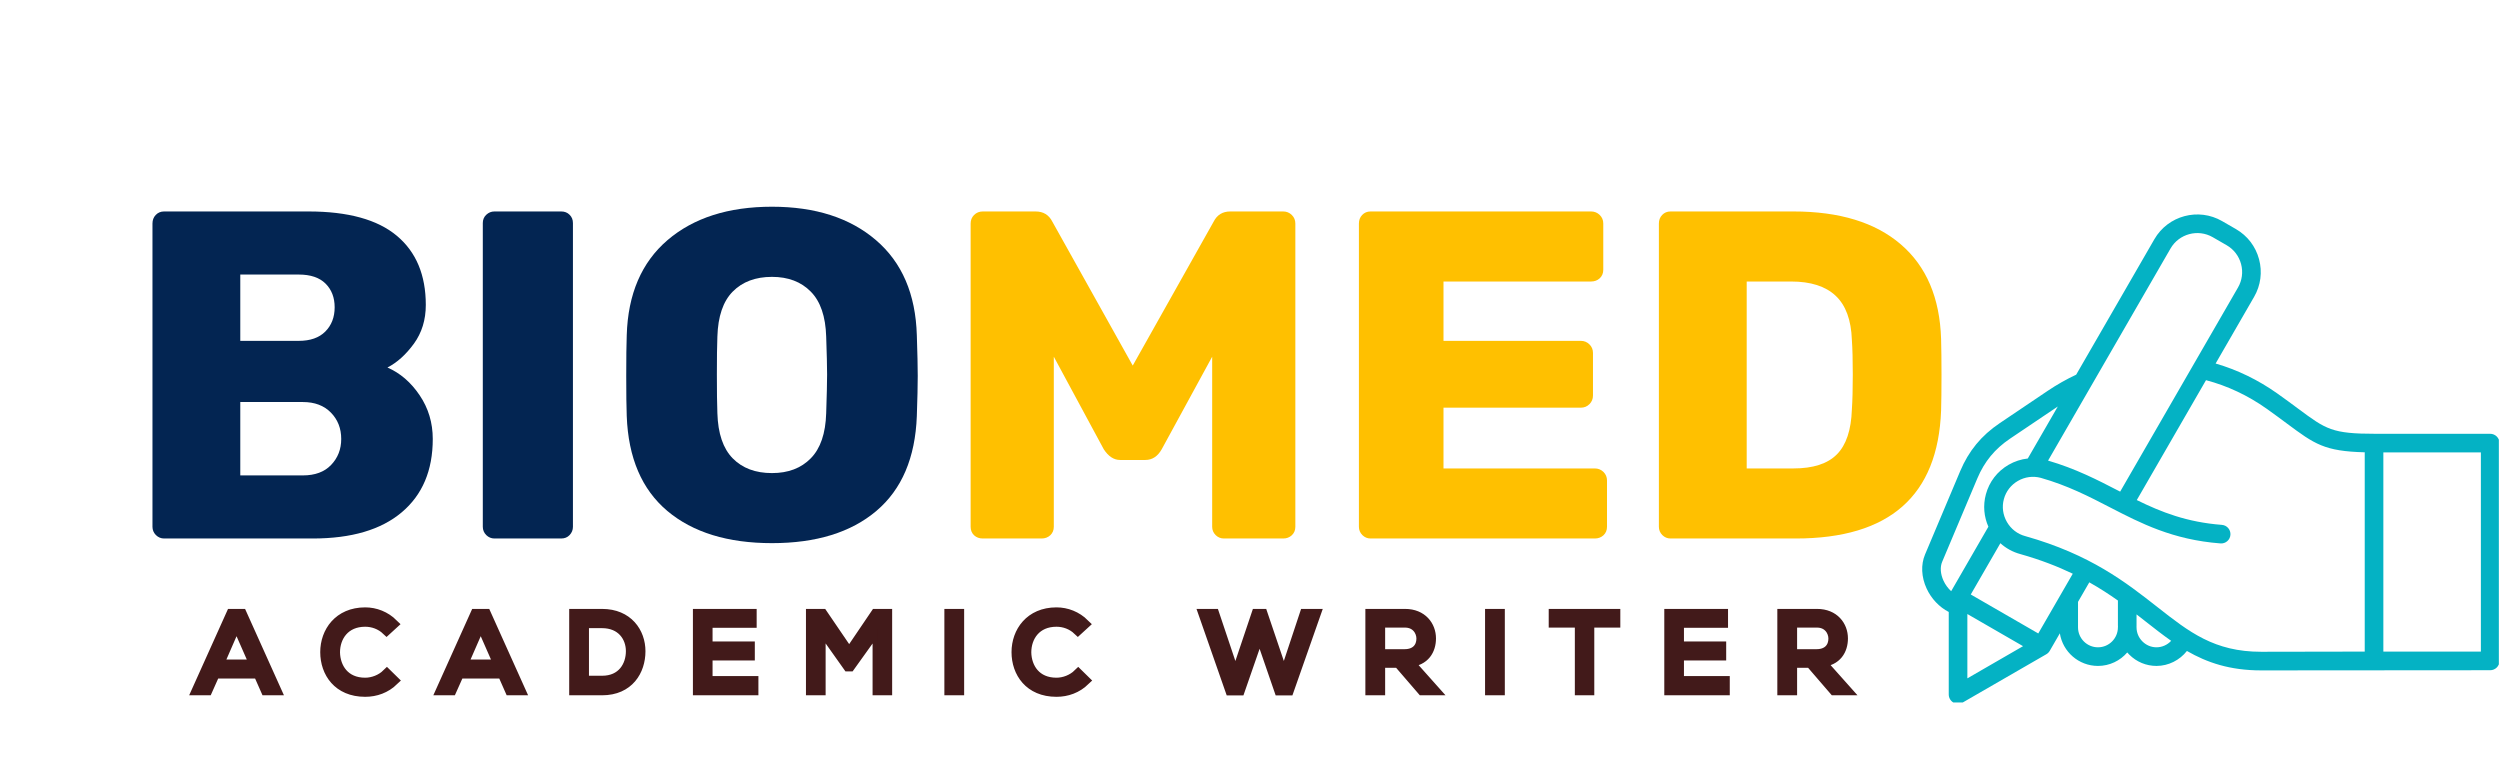
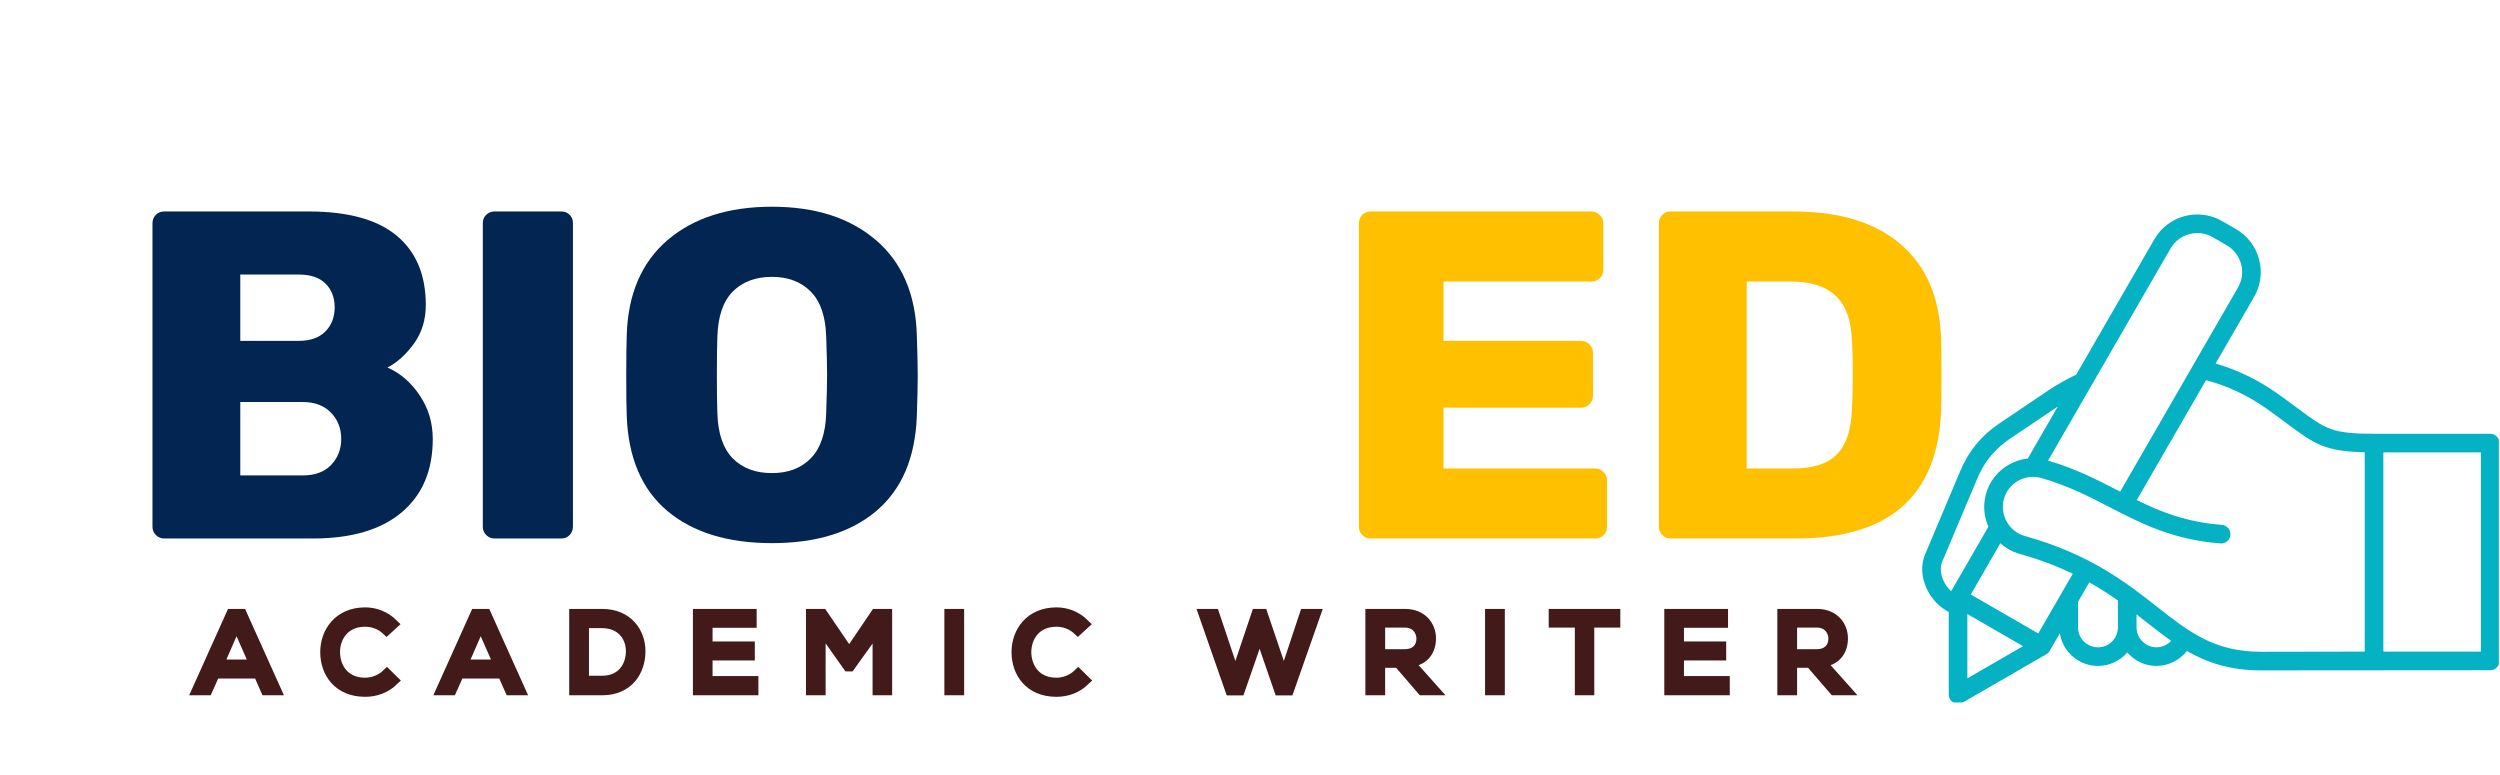
<svg xmlns="http://www.w3.org/2000/svg" width="516" zoomAndPan="magnify" viewBox="0 0 386.88 120" height="160" preserveAspectRatio="xMidYMid meet" version="1.0">
  <defs>
    <g />
    <clipPath id="b735867019">
      <path d="M 297.27 33 L 386.762 33 L 386.762 108.746 L 297.27 108.746 Z M 297.27 33 " clip-rule="nonzero" />
    </clipPath>
  </defs>
  <g clip-path="url(#b735867019)">
    <path fill="#04b2c4" d="M 386.441 67.574 C 386.172 67.305 385.805 67.152 385.422 67.152 L 367.668 67.152 C 360.93 67.152 360.031 66.48 355.699 63.266 C 354.777 62.582 353.734 61.805 352.457 60.902 C 349.492 58.805 346.293 57.254 342.918 56.273 L 348.879 45.945 C 349.902 44.176 350.172 42.109 349.641 40.129 C 349.109 38.145 347.844 36.492 346.074 35.469 L 343.914 34.223 C 340.254 32.109 335.551 33.367 333.438 37.031 L 321.332 58 C 319.816 58.711 318.336 59.551 316.926 60.5 L 309.488 65.512 C 306.645 67.43 304.703 69.789 303.371 72.949 L 297.934 85.84 C 297.273 87.41 297.359 89.324 298.176 91.094 C 298.902 92.68 300.145 93.98 301.605 94.734 L 301.605 107.504 C 301.605 108.02 301.879 108.492 302.324 108.75 C 302.547 108.879 302.797 108.945 303.047 108.945 C 303.293 108.945 303.543 108.879 303.766 108.75 L 316.711 101.277 C 316.93 101.152 317.113 100.969 317.238 100.75 L 318.805 98.039 C 319.25 100.895 321.727 103.086 324.707 103.086 C 326.516 103.086 328.141 102.277 329.238 101 C 329.336 101.113 329.441 101.223 329.547 101.332 C 330.68 102.465 332.176 103.086 333.766 103.086 C 335.621 103.086 337.359 102.195 338.477 100.77 C 341.605 102.574 345.129 103.777 349.961 103.777 C 349.977 103.777 349.992 103.777 350.008 103.777 L 385.422 103.75 C 386.219 103.75 386.863 103.105 386.863 102.309 L 386.863 68.594 C 386.863 68.211 386.711 67.844 386.441 67.574 Z M 335.934 38.473 C 337.254 36.188 340.188 35.398 342.473 36.719 L 344.633 37.965 C 345.734 38.602 346.527 39.637 346.859 40.875 C 347.188 42.113 347.02 43.402 346.383 44.504 L 328.141 76.105 C 328.051 76.059 327.961 76.016 327.875 75.969 C 324.617 74.285 321.25 72.547 316.98 71.301 Z M 300.59 86.961 L 306.027 74.066 C 307.129 71.449 308.742 69.492 311.098 67.902 L 318.492 62.922 L 313.84 70.977 C 312.809 71.086 311.801 71.414 310.871 71.949 C 309.121 72.961 307.871 74.586 307.352 76.527 C 306.887 78.258 307.066 80.012 307.742 81.535 L 301.98 91.516 C 301.496 91.074 301.082 90.52 300.793 89.891 C 300.316 88.852 300.242 87.785 300.59 86.961 Z M 304.488 95.051 L 313.109 100.027 L 304.488 105.008 Z M 315.465 98.059 L 305.016 92.027 L 309.598 84.09 C 310.453 84.863 311.492 85.449 312.68 85.77 C 315.805 86.652 318.469 87.688 320.805 88.812 Z M 324.707 100.203 C 323 100.203 321.617 98.816 321.617 97.113 L 321.617 93.168 L 323.363 90.145 C 324.988 91.059 326.445 92.008 327.793 92.961 L 327.793 96.863 C 327.793 96.906 327.797 96.945 327.801 96.988 C 327.797 97.027 327.793 97.07 327.793 97.113 C 327.793 98.816 326.41 100.203 324.707 100.203 Z M 333.766 100.203 C 332.945 100.203 332.172 99.879 331.586 99.293 C 331 98.707 330.676 97.934 330.676 97.113 C 330.676 97.07 330.676 97.031 330.672 96.988 C 330.676 96.945 330.676 96.906 330.676 96.863 L 330.676 95.109 C 331.172 95.492 331.656 95.871 332.133 96.246 C 333.457 97.285 334.73 98.285 336.035 99.199 C 335.457 99.824 334.637 100.203 333.766 100.203 Z M 350.004 100.895 C 349.988 100.895 349.977 100.895 349.965 100.895 C 342.719 100.895 338.832 97.84 333.914 93.98 C 329.055 90.164 323.543 85.836 313.453 82.992 C 313.445 82.992 313.441 82.988 313.434 82.988 C 312.246 82.668 311.242 81.895 310.613 80.805 C 309.988 79.719 309.816 78.465 310.137 77.273 C 310.457 76.074 311.23 75.07 312.312 74.445 C 313.395 73.82 314.648 73.652 315.844 73.969 C 320 75.145 323.328 76.863 326.551 78.531 C 331.332 81 336.273 83.555 343.664 84.121 C 344.457 84.184 345.152 83.59 345.211 82.797 C 345.273 82.004 344.68 81.309 343.883 81.25 C 338.445 80.832 334.496 79.27 330.715 77.41 L 341.43 58.852 C 344.746 59.727 347.891 61.203 350.793 63.254 C 352.039 64.137 353.07 64.906 353.98 65.582 C 358.23 68.738 359.746 69.859 366 70.016 L 366 100.867 Z M 383.98 100.867 L 368.883 100.867 L 368.883 70.035 L 383.98 70.035 Z M 383.98 100.867 " fill-opacity="1" fill-rule="nonzero" />
  </g>
  <g fill="#032552" fill-opacity="1">
    <g transform="translate(18.62, 83.359)">
      <g>
        <path d="M 6.719 0 C 6.238 0 5.816 -0.176 5.453 -0.531 C 5.098 -0.895 4.922 -1.32 4.922 -1.812 L 4.922 -48.75 C 4.922 -49.281 5.086 -49.723 5.422 -50.078 C 5.766 -50.441 6.195 -50.625 6.719 -50.625 L 29.078 -50.625 C 35.203 -50.625 39.758 -49.367 42.75 -46.859 C 45.738 -44.359 47.234 -40.789 47.234 -36.156 C 47.234 -33.844 46.617 -31.844 45.391 -30.156 C 44.16 -28.469 42.797 -27.238 41.297 -26.469 C 43.273 -25.602 44.938 -24.172 46.281 -22.172 C 47.633 -20.172 48.312 -17.914 48.312 -15.406 C 48.312 -10.531 46.707 -6.742 43.5 -4.047 C 40.301 -1.348 35.711 0 29.734 0 Z M 27.562 -30.594 C 29.344 -30.594 30.711 -31.07 31.672 -32.031 C 32.641 -33 33.125 -34.254 33.125 -35.797 C 33.125 -37.297 32.656 -38.516 31.719 -39.453 C 30.781 -40.391 29.395 -40.859 27.562 -40.859 L 18.516 -40.859 L 18.516 -30.594 Z M 28.203 -9.766 C 30.086 -9.766 31.547 -10.305 32.578 -11.391 C 33.617 -12.473 34.141 -13.812 34.141 -15.406 C 34.141 -17.039 33.609 -18.398 32.547 -19.484 C 31.484 -20.578 30.035 -21.125 28.203 -21.125 L 18.516 -21.125 L 18.516 -9.766 Z M 28.203 -9.766 " />
      </g>
    </g>
  </g>
  <g fill="#032552" fill-opacity="1">
    <g transform="translate(69.756, 83.359)">
      <g>
        <path d="M 6.719 0 C 6.238 0 5.816 -0.176 5.453 -0.531 C 5.098 -0.895 4.922 -1.32 4.922 -1.812 L 4.922 -48.828 C 4.922 -49.348 5.098 -49.773 5.453 -50.109 C 5.816 -50.453 6.238 -50.625 6.719 -50.625 L 17.062 -50.625 C 17.594 -50.625 18.023 -50.453 18.359 -50.109 C 18.703 -49.773 18.875 -49.348 18.875 -48.828 L 18.875 -1.812 C 18.875 -1.32 18.703 -0.895 18.359 -0.531 C 18.023 -0.176 17.594 0 17.062 0 Z M 6.719 0 " />
      </g>
    </g>
  </g>
  <g fill="#032552" fill-opacity="1">
    <g transform="translate(93.553, 83.359)">
      <g>
        <path d="M 25.891 0.719 C 19.047 0.719 13.645 -0.941 9.688 -4.266 C 5.738 -7.598 3.645 -12.492 3.406 -18.953 C 3.352 -20.297 3.328 -22.367 3.328 -25.172 C 3.328 -27.961 3.352 -30.062 3.406 -31.469 C 3.594 -37.832 5.695 -42.738 9.719 -46.188 C 13.75 -49.633 19.141 -51.359 25.891 -51.359 C 32.598 -51.359 37.961 -49.633 41.984 -46.188 C 46.016 -42.738 48.125 -37.832 48.312 -31.469 C 48.406 -28.664 48.453 -26.566 48.453 -25.172 C 48.453 -23.723 48.406 -21.648 48.312 -18.953 C 48.07 -12.492 45.984 -7.598 42.047 -4.266 C 38.117 -0.941 32.734 0.719 25.891 0.719 Z M 25.891 -10.125 C 28.398 -10.125 30.398 -10.883 31.891 -12.406 C 33.391 -13.926 34.188 -16.254 34.281 -19.391 C 34.375 -22.18 34.422 -24.18 34.422 -25.391 C 34.422 -26.598 34.375 -28.551 34.281 -31.25 C 34.188 -34.383 33.391 -36.707 31.891 -38.219 C 30.398 -39.738 28.398 -40.5 25.891 -40.5 C 23.336 -40.5 21.312 -39.738 19.812 -38.219 C 18.32 -36.707 17.531 -34.383 17.438 -31.25 C 17.383 -29.895 17.359 -27.941 17.359 -25.391 C 17.359 -22.785 17.383 -20.785 17.438 -19.391 C 17.531 -16.254 18.32 -13.926 19.812 -12.406 C 21.312 -10.883 23.336 -10.125 25.891 -10.125 Z M 25.891 -10.125 " />
      </g>
    </g>
  </g>
  <g fill="#ffc000" fill-opacity="1">
    <g transform="translate(145.272, 83.359)">
      <g>
-         <path d="M 6.797 0 C 6.266 0 5.816 -0.164 5.453 -0.5 C 5.098 -0.844 4.922 -1.281 4.922 -1.812 L 4.922 -48.75 C 4.922 -49.281 5.098 -49.723 5.453 -50.078 C 5.816 -50.441 6.266 -50.625 6.797 -50.625 L 14.969 -50.625 C 16.176 -50.625 17.047 -50.094 17.578 -49.031 L 30.016 -26.766 L 42.531 -49.031 C 43.062 -50.094 43.926 -50.625 45.125 -50.625 L 53.312 -50.625 C 53.832 -50.625 54.273 -50.441 54.641 -50.078 C 55.004 -49.723 55.188 -49.281 55.188 -48.75 L 55.188 -1.812 C 55.188 -1.281 55.004 -0.844 54.641 -0.5 C 54.273 -0.164 53.832 0 53.312 0 L 44.125 0 C 43.633 0 43.207 -0.176 42.844 -0.531 C 42.488 -0.895 42.312 -1.32 42.312 -1.812 L 42.312 -28.141 L 34.5 -13.812 C 33.875 -12.707 33.031 -12.156 31.969 -12.156 L 28.062 -12.156 C 27.094 -12.156 26.25 -12.707 25.531 -13.812 L 17.797 -28.141 L 17.797 -1.812 C 17.797 -1.281 17.613 -0.844 17.25 -0.5 C 16.883 -0.164 16.438 0 15.906 0 Z M 6.797 0 " />
-       </g>
+         </g>
    </g>
  </g>
  <g fill="#ffc000" fill-opacity="1">
    <g transform="translate(205.377, 83.359)">
      <g>
        <path d="M 6.719 0 C 6.238 0 5.816 -0.176 5.453 -0.531 C 5.098 -0.895 4.922 -1.32 4.922 -1.812 L 4.922 -48.75 C 4.922 -49.281 5.086 -49.723 5.422 -50.078 C 5.766 -50.441 6.195 -50.625 6.719 -50.625 L 40.859 -50.625 C 41.391 -50.625 41.836 -50.441 42.203 -50.078 C 42.566 -49.723 42.75 -49.281 42.75 -48.75 L 42.75 -41.594 C 42.75 -41.062 42.566 -40.625 42.203 -40.281 C 41.836 -39.945 41.391 -39.781 40.859 -39.781 L 18.016 -39.781 L 18.016 -30.594 L 39.281 -30.594 C 39.801 -30.594 40.242 -30.41 40.609 -30.047 C 40.973 -29.691 41.156 -29.25 41.156 -28.719 L 41.156 -22.125 C 41.156 -21.602 40.973 -21.16 40.609 -20.797 C 40.242 -20.43 39.801 -20.25 39.281 -20.25 L 18.016 -20.25 L 18.016 -10.844 L 41.438 -10.844 C 41.969 -10.844 42.414 -10.66 42.781 -10.297 C 43.145 -9.941 43.328 -9.5 43.328 -8.969 L 43.328 -1.812 C 43.328 -1.281 43.145 -0.844 42.781 -0.5 C 42.414 -0.164 41.969 0 41.438 0 Z M 6.719 0 " />
      </g>
    </g>
  </g>
  <g fill="#ffc000" fill-opacity="1">
    <g transform="translate(251.813, 83.359)">
      <g>
        <path d="M 6.719 0 C 6.238 0 5.816 -0.176 5.453 -0.531 C 5.098 -0.895 4.922 -1.32 4.922 -1.812 L 4.922 -48.75 C 4.922 -49.281 5.086 -49.723 5.422 -50.078 C 5.766 -50.441 6.195 -50.625 6.719 -50.625 L 25.75 -50.625 C 32.883 -50.625 38.426 -48.926 42.375 -45.531 C 46.332 -42.133 48.41 -37.254 48.609 -30.891 C 48.648 -29.484 48.672 -27.625 48.672 -25.312 C 48.672 -23 48.648 -21.164 48.609 -19.812 C 48.117 -6.602 40.617 0 26.109 0 Z M 25.75 -10.844 C 28.789 -10.844 31.031 -11.566 32.469 -13.016 C 33.914 -14.461 34.691 -16.781 34.797 -19.969 C 34.891 -21.363 34.938 -23.172 34.938 -25.391 C 34.938 -27.609 34.891 -29.391 34.797 -30.734 C 34.691 -33.828 33.852 -36.109 32.281 -37.578 C 30.719 -39.047 28.422 -39.781 25.391 -39.781 L 18.516 -39.781 L 18.516 -10.844 Z M 25.75 -10.844 " />
      </g>
    </g>
  </g>
  <path stroke-linecap="butt" transform="matrix(0.759, 0, 0, 0.759, 26.455, 90.146)" fill="none" stroke-linejoin="miter" d="M 5.254 21.998 L 7.365 21.998 L 8.889 18.58 L 17.775 18.58 L 19.284 21.998 L 21.369 21.998 L 14.377 6.46 L 12.246 6.46 Z M 9.651 16.783 L 13.306 8.39 L 16.993 16.783 Z M 39.543 22.307 C 41.696 22.307 43.719 21.576 45.336 20.021 L 43.982 18.693 C 42.808 19.846 41.119 20.49 39.543 20.49 C 35.347 20.49 33.437 17.447 33.37 14.296 C 33.37 11.078 35.368 8.015 39.543 8.015 C 41.119 8.015 42.694 8.571 43.915 9.724 L 45.248 8.504 C 43.652 6.928 41.608 6.146 39.543 6.146 C 34.153 6.146 31.419 10.126 31.419 14.229 C 31.419 18.379 34.014 22.307 39.543 22.307 Z M 55.051 21.998 L 57.162 21.998 L 58.691 18.58 L 67.573 18.58 L 69.081 21.998 L 71.166 21.998 L 64.174 6.46 L 62.043 6.46 Z M 59.448 16.783 L 63.109 8.39 L 66.795 16.783 Z M 82.195 21.998 L 87.853 21.998 C 93.316 21.998 95.669 18.008 95.669 14.054 C 95.669 10.234 93.135 6.46 87.853 6.46 L 82.195 6.46 Z M 84.146 20.093 L 84.146 8.303 L 87.853 8.303 C 91.853 8.303 93.758 11.145 93.758 14.033 C 93.758 17.004 92.003 20.093 87.853 20.093 Z M 107.428 21.998 L 118.704 21.998 L 118.704 20.155 L 109.354 20.155 L 109.354 14.893 L 117.972 14.893 L 117.972 13.101 L 109.354 13.101 L 109.354 8.231 L 118.348 8.231 L 118.348 6.46 L 107.428 6.46 Z M 130.484 21.998 L 132.414 21.998 L 132.414 9.194 L 138.031 17.117 L 138.428 17.117 L 144.071 9.235 L 144.071 21.998 L 145.981 21.998 L 145.981 6.46 L 143.669 6.46 L 138.258 14.45 L 132.816 6.46 L 130.484 6.46 Z M 158.713 21.998 L 160.665 21.998 L 160.665 6.46 L 158.713 6.46 Z M 180.533 22.307 C 182.685 22.307 184.704 21.576 186.325 20.021 L 184.971 18.693 C 183.792 19.846 182.109 20.49 180.533 20.49 C 176.337 20.49 174.422 17.447 174.36 14.296 C 174.36 11.078 176.358 8.015 180.533 8.015 C 182.109 8.015 183.679 8.571 184.904 9.724 L 186.238 8.504 C 184.642 6.928 182.598 6.146 180.533 6.146 C 175.138 6.146 172.409 10.126 172.409 14.229 C 172.409 18.379 175.004 22.307 180.533 22.307 Z M 215.997 22.024 L 217.923 22.024 L 221.969 10.368 L 225.985 22.024 L 227.916 22.024 L 233.379 6.46 L 231.18 6.46 L 226.917 19.311 L 222.567 6.46 L 221.346 6.46 L 217.022 19.311 L 212.712 6.46 L 210.56 6.46 Z M 244.577 21.998 L 246.528 21.998 L 246.528 16.386 L 250.282 16.386 L 255.121 21.998 L 257.562 21.998 L 252.434 16.247 C 255.677 16.005 256.898 13.76 256.898 11.433 C 256.898 8.9 255.121 6.46 251.631 6.46 L 244.577 6.46 Z M 246.528 14.672 L 246.528 8.19 L 251.631 8.19 C 253.896 8.19 254.987 9.945 254.987 11.474 C 254.987 13.23 253.875 14.672 251.548 14.672 Z M 268.987 21.998 L 270.938 21.998 L 270.938 6.46 L 268.987 6.46 Z M 287.3 21.998 L 289.185 21.998 L 289.185 8.19 L 294.493 8.19 L 294.493 6.46 L 281.971 6.46 L 281.971 8.19 L 287.3 8.19 Z M 305.542 21.998 L 316.817 21.998 L 316.817 20.155 L 307.473 20.155 L 307.473 14.893 L 316.086 14.893 L 316.086 13.101 L 307.473 13.101 L 307.473 8.231 L 316.462 8.231 L 316.462 6.46 L 305.542 6.46 Z M 328.597 21.998 L 330.549 21.998 L 330.549 16.386 L 334.307 16.386 L 339.147 21.998 L 341.587 21.998 L 336.459 16.247 C 339.698 16.005 340.918 13.76 340.918 11.433 C 340.918 8.9 339.147 6.46 335.656 6.46 L 328.597 6.46 Z M 330.549 14.672 L 330.549 8.19 L 335.656 8.19 C 337.921 8.19 339.013 9.945 339.013 11.474 C 339.013 13.23 337.901 14.672 335.569 14.672 Z M 330.549 14.672 " stroke="#421a1a" stroke-width="2.081" stroke-opacity="1" stroke-miterlimit="4" />
  <g fill="#421a1a" fill-opacity="1">
    <g transform="translate(30.154, 106.837)">
      <g>
        <path d="M 0.285 0 L 1.887 0 L 3.047 -2.594 L 9.785 -2.594 L 10.93 0 L 12.516 0 L 7.207 -11.789 L 5.594 -11.789 Z M 3.621 -3.957 L 6.398 -10.324 L 9.195 -3.957 Z M 3.621 -3.957 " />
      </g>
    </g>
  </g>
  <g fill="#421a1a" fill-opacity="1">
    <g transform="translate(49.466, 106.837)">
      <g>
        <path d="M 6.988 0.234 C 8.625 0.234 10.156 -0.32 11.387 -1.5 L 10.359 -2.508 C 9.465 -1.633 8.188 -1.145 6.988 -1.145 C 3.805 -1.145 2.359 -3.453 2.309 -5.844 C 2.309 -8.285 3.824 -10.609 6.988 -10.609 C 8.188 -10.609 9.383 -10.191 10.309 -9.312 L 11.32 -10.242 C 10.105 -11.438 8.555 -12.027 6.988 -12.027 C 2.898 -12.027 0.824 -9.012 0.824 -5.895 C 0.824 -2.746 2.797 0.234 6.988 0.234 Z M 6.988 0.234 " />
      </g>
    </g>
  </g>
  <g fill="#421a1a" fill-opacity="1">
    <g transform="translate(67.937, 106.837)">
      <g>
        <path d="M 0.285 0 L 1.887 0 L 3.047 -2.594 L 9.785 -2.594 L 10.93 0 L 12.516 0 L 7.207 -11.789 L 5.594 -11.789 Z M 3.621 -3.957 L 6.398 -10.324 L 9.195 -3.957 Z M 3.621 -3.957 " />
      </g>
    </g>
  </g>
  <g fill="#421a1a" fill-opacity="1">
    <g transform="translate(87.249, 106.837)">
      <g>
        <path d="M 1.566 0 L 5.863 0 C 10.004 0 11.789 -3.031 11.789 -6.031 C 11.789 -8.926 9.871 -11.789 5.863 -11.789 L 1.566 -11.789 Z M 3.047 -1.449 L 3.047 -10.391 L 5.863 -10.391 C 8.895 -10.391 10.34 -8.234 10.34 -6.047 C 10.34 -3.789 9.012 -1.449 5.863 -1.449 Z M 3.047 -1.449 " />
      </g>
    </g>
  </g>
  <g fill="#421a1a" fill-opacity="1">
    <g transform="translate(106.393, 106.837)">
      <g>
-         <path d="M 1.566 0 L 10.121 0 L 10.121 -1.398 L 3.031 -1.398 L 3.031 -5.391 L 9.566 -5.391 L 9.566 -6.754 L 3.031 -6.754 L 3.031 -10.441 L 9.852 -10.441 L 9.852 -11.789 L 1.566 -11.789 Z M 1.566 0 " />
-       </g>
+         </g>
    </g>
  </g>
  <g fill="#421a1a" fill-opacity="1">
    <g transform="translate(123.887, 106.837)">
      <g>
-         <path d="M 1.566 0 L 3.031 0 L 3.031 -9.719 L 7.293 -3.707 L 7.598 -3.707 L 11.875 -9.684 L 11.875 0 L 13.324 0 L 13.324 -11.789 L 11.57 -11.789 L 7.461 -5.727 L 3.336 -11.789 L 1.566 -11.789 Z M 1.566 0 " />
-       </g>
+         </g>
    </g>
  </g>
  <g fill="#421a1a" fill-opacity="1">
    <g transform="translate(145.303, 106.837)">
      <g>
-         <path d="M 1.566 0 L 3.047 0 L 3.047 -11.789 L 1.566 -11.789 Z M 1.566 0 " />
-       </g>
+         </g>
    </g>
  </g>
  <g fill="#421a1a" fill-opacity="1">
    <g transform="translate(156.434, 106.837)">
      <g>
        <path d="M 6.988 0.234 C 8.625 0.234 10.156 -0.32 11.387 -1.5 L 10.359 -2.508 C 9.465 -1.633 8.188 -1.145 6.988 -1.145 C 3.805 -1.145 2.359 -3.453 2.309 -5.844 C 2.309 -8.285 3.824 -10.609 6.988 -10.609 C 8.188 -10.609 9.383 -10.191 10.309 -9.312 L 11.32 -10.242 C 10.105 -11.438 8.555 -12.027 6.988 -12.027 C 2.898 -12.027 0.824 -9.012 0.824 -5.895 C 0.824 -2.746 2.797 0.234 6.988 0.234 Z M 6.988 0.234 " />
      </g>
    </g>
  </g>
  <g fill="#421a1a" fill-opacity="1">
    <g transform="translate(174.905, 106.837)">
      <g />
    </g>
  </g>
  <g fill="#421a1a" fill-opacity="1">
    <g transform="translate(185.749, 106.837)">
      <g>
        <path d="M 4.582 0.016 L 6.047 0.016 L 9.113 -8.824 L 12.16 0.016 L 13.625 0.016 L 17.77 -11.789 L 16.102 -11.789 L 12.867 -2.039 L 9.566 -11.789 L 8.641 -11.789 L 5.355 -2.039 L 2.09 -11.789 L 0.453 -11.789 Z M 4.582 0.016 " />
      </g>
    </g>
  </g>
  <g fill="#421a1a" fill-opacity="1">
    <g transform="translate(210.448, 106.837)">
      <g>
        <path d="M 1.566 0 L 3.047 0 L 3.047 -4.262 L 5.895 -4.262 L 9.566 0 L 11.418 0 L 7.527 -4.363 C 9.988 -4.547 10.914 -6.25 10.914 -8.016 C 10.914 -9.938 9.566 -11.789 6.922 -11.789 L 1.566 -11.789 Z M 3.047 -5.559 L 3.047 -10.477 L 6.922 -10.477 C 8.641 -10.477 9.465 -9.145 9.465 -7.984 C 9.465 -6.652 8.625 -5.559 6.855 -5.559 Z M 3.047 -5.559 " />
      </g>
    </g>
  </g>
  <g fill="#421a1a" fill-opacity="1">
    <g transform="translate(228.969, 106.837)">
      <g>
        <path d="M 1.566 0 L 3.047 0 L 3.047 -11.789 L 1.566 -11.789 Z M 1.566 0 " />
      </g>
    </g>
  </g>
  <g fill="#421a1a" fill-opacity="1">
    <g transform="translate(240.1, 106.837)">
      <g>
        <path d="M 4.328 0 L 5.762 0 L 5.762 -10.477 L 9.785 -10.477 L 9.785 -11.789 L 0.285 -11.789 L 0.285 -10.477 L 4.328 -10.477 Z M 4.328 0 " />
      </g>
    </g>
  </g>
  <g fill="#421a1a" fill-opacity="1">
    <g transform="translate(256.702, 106.837)">
      <g>
        <path d="M 1.566 0 L 10.121 0 L 10.121 -1.398 L 3.031 -1.398 L 3.031 -5.391 L 9.566 -5.391 L 9.566 -6.754 L 3.031 -6.754 L 3.031 -10.441 L 9.852 -10.441 L 9.852 -11.789 L 1.566 -11.789 Z M 1.566 0 " />
      </g>
    </g>
  </g>
  <g fill="#421a1a" fill-opacity="1">
    <g transform="translate(274.196, 106.837)">
      <g>
        <path d="M 1.566 0 L 3.047 0 L 3.047 -4.262 L 5.895 -4.262 L 9.566 0 L 11.418 0 L 7.527 -4.363 C 9.988 -4.547 10.914 -6.25 10.914 -8.016 C 10.914 -9.938 9.566 -11.789 6.922 -11.789 L 1.566 -11.789 Z M 3.047 -5.559 L 3.047 -10.477 L 6.922 -10.477 C 8.641 -10.477 9.465 -9.145 9.465 -7.984 C 9.465 -6.652 8.625 -5.559 6.855 -5.559 Z M 3.047 -5.559 " />
      </g>
    </g>
  </g>
</svg>